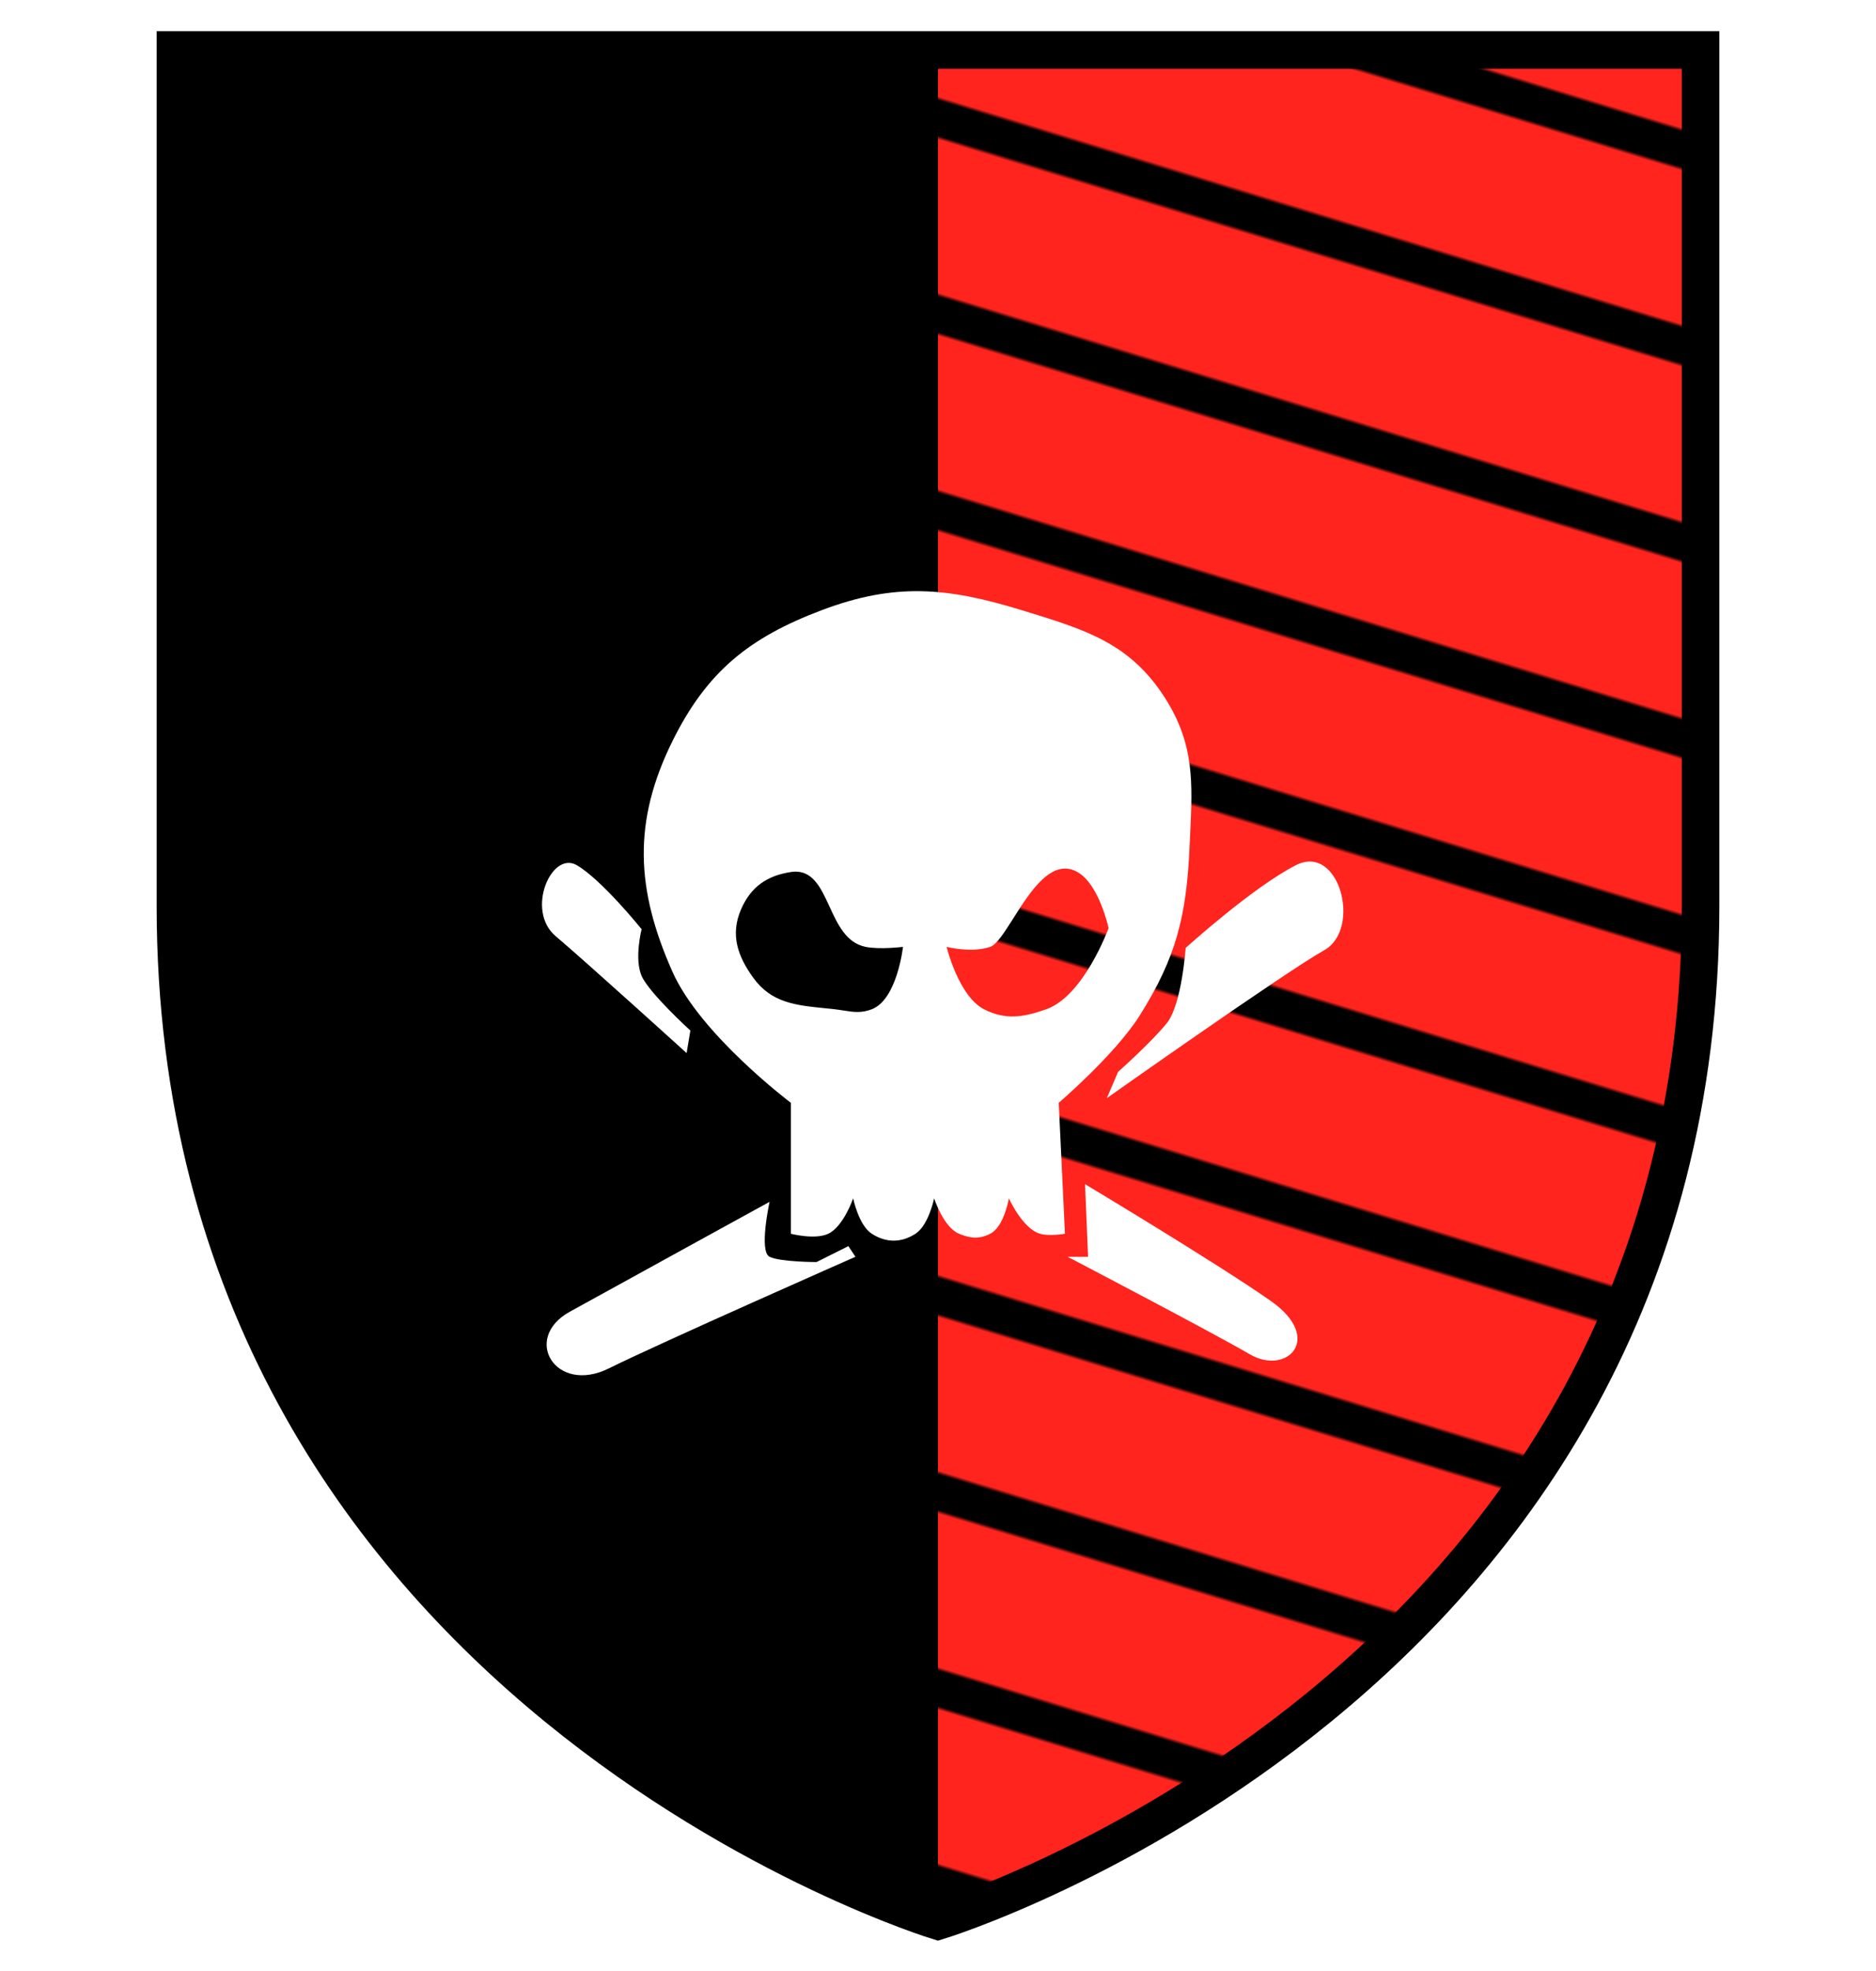
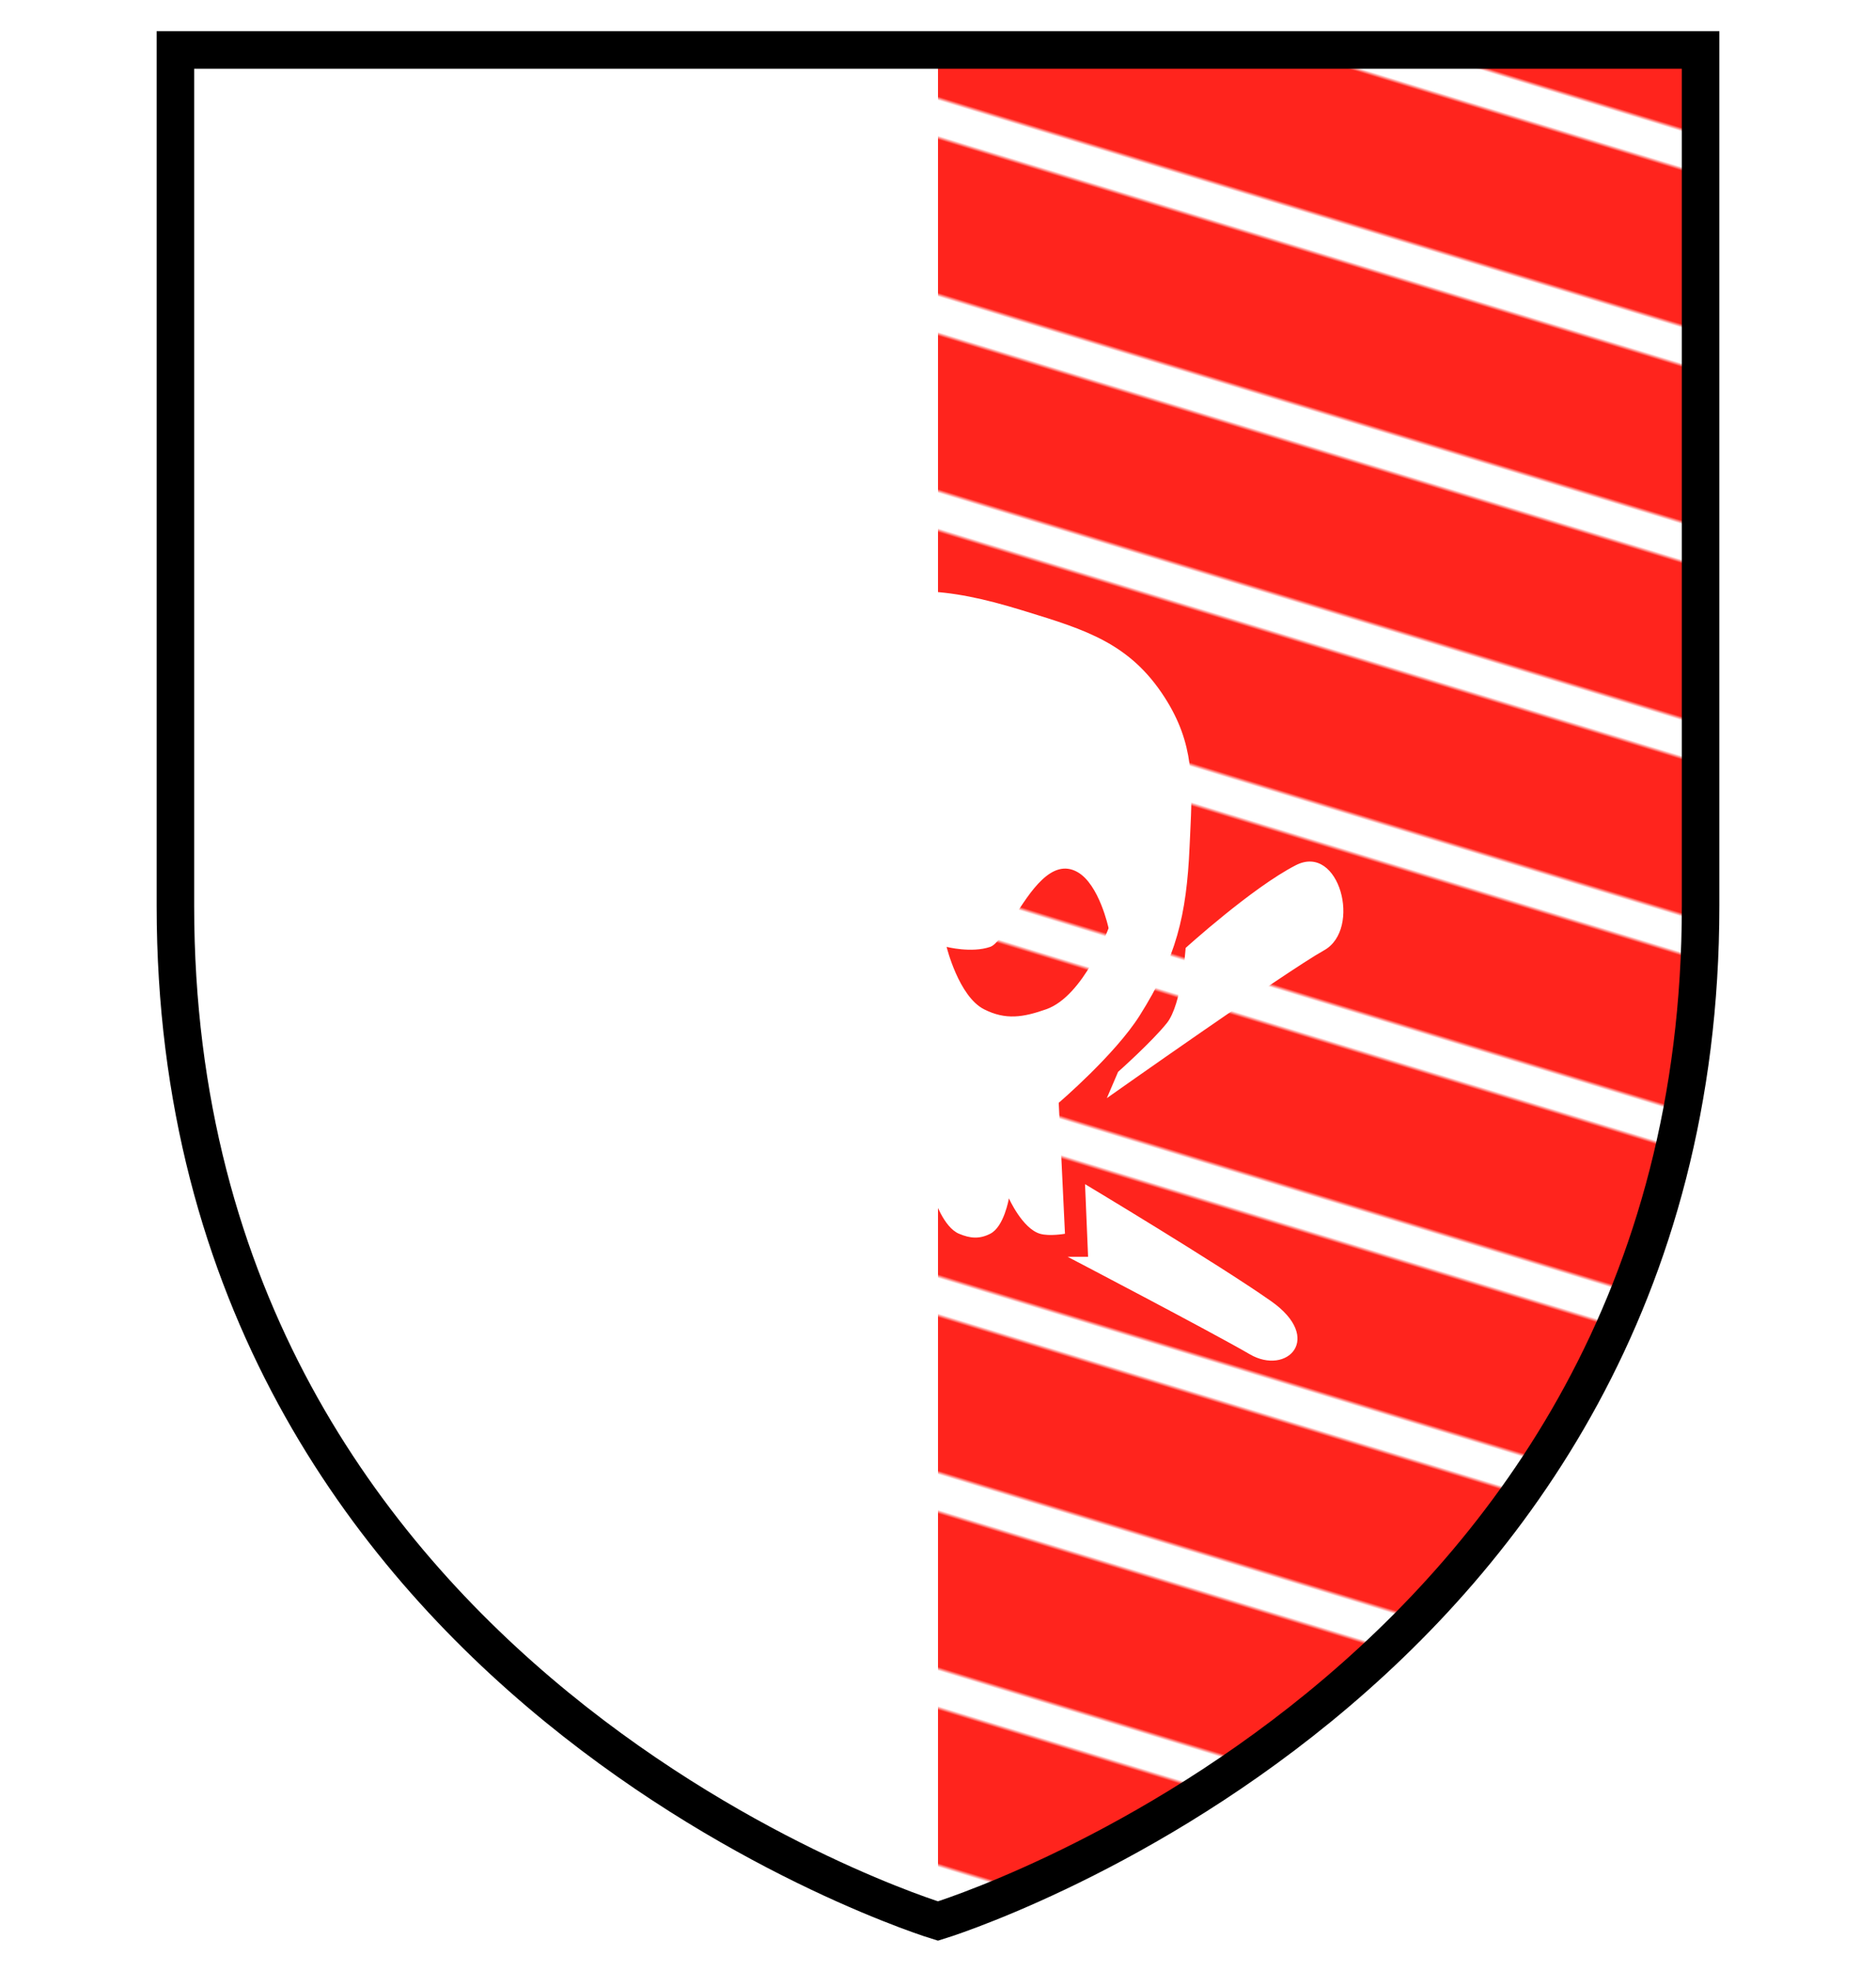
<svg xmlns="http://www.w3.org/2000/svg" width="500px" height="525px" viewBox="0 0 500 500" preserveAspectRatio="xMidYMid meet">
  <defs>
    <clipPath id="formato">
      <path d="M46.75,0.807L46.75,0.807v227.992c0,208.528,203.24,270.395,203.24,270.395s203.26-61.866,203.26-270.395V0.807H46.75z" />
    </clipPath>
  </defs>
  <g id="fundo" fill="#000000" x="0">
-     <path d="M46.75,0.807L46.75,0.807v227.992c0,208.528,203.24,270.395,203.24,270.395s203.26-61.866,203.26-270.395V0.807H46.75z" />
-   </g>
+     </g>
  <g id="estampa1" fill="#ff241d" x="0" clip-path="url(#formato)">
    <defs>
      <clipPath id="formato-corte">
        <rect x="250" y="0" width="250" height="500" />
      </clipPath>
      <pattern id="Pattern" width="250" height="50" patternUnits="userSpaceOnUse">
        <rect width="250" height="40" />
      </pattern>
    </defs>
    <g clip-path="url(#formato-corte)">
      <rect fill="url(#Pattern)" x="150" y="-130" width="500" height="600" transform="rotate(17 0 0)" />
    </g>
  </g>
  <g id="borda" fill="none" stroke="#000000" stroke-width="10" x="0">
    <path d="M46.75,0.807L46.75,0.807v227.992c0,208.528,203.24,270.395,203.24,270.395s203.26-61.866,203.26-270.395V0.807H46.75z" />
  </g>
  <g id="adorno" transform="scale(2) translate(64, 65)" data-nome="caveira branca">
    <path fill-rule="evenodd" clip-rule="evenodd" d="M87.882 63.992C84.576 69.233 77.089 75.622 77.089 75.622L77.92 93.065C77.92 93.065 75.843 93.431 74.599 93.065C72.244 92.373 70.448 88.346 70.448 88.346C70.448 88.346 69.818 92.126 67.957 93.065C66.51 93.796 65.303 93.688 63.806 93.065C61.725 92.2 60.485 88.346 60.485 88.346C60.485 88.346 59.751 91.944 57.995 93.065C56.082 94.287 54.096 94.287 52.183 93.065C50.427 91.944 49.693 88.346 49.693 88.346C49.693 88.346 48.41 92.104 46.372 93.065C44.613 93.895 41.391 93.065 41.391 93.065V75.622C41.391 75.622 29.352 66.569 25.617 58.178C20.736 47.213 20.293 38.201 25.617 27.444C30.204 18.175 35.864 13.645 45.542 10C55.251 6.344 62.19 6.957 72.108 10C72.278 10.052 72.447 10.104 72.615 10.155C80.7 12.633 86.578 14.434 91.203 21.629C95.179 27.814 94.934 32.934 94.598 39.981C94.573 40.498 94.548 41.026 94.524 41.565C94.116 50.69 92.756 56.267 87.882 63.992ZM51.353 54.855C53.261 55.237 56.334 54.855 56.334 54.855C56.334 54.855 55.565 61.853 52.183 63.162C50.788 63.702 49.736 63.538 48.446 63.336C48.058 63.275 47.649 63.211 47.202 63.162C46.769 63.114 46.343 63.071 45.926 63.028C42.019 62.631 38.815 62.305 36.41 59.009C34.272 56.079 33.31 53.2 34.749 49.871C36.036 46.895 38.184 45.371 41.391 44.888C44.229 44.459 45.348 46.895 46.535 49.477C47.625 51.846 48.771 54.339 51.353 54.855ZM67.957 54.855C65.467 55.711 62.146 54.855 62.146 54.855C62.146 54.855 63.758 61.443 67.127 63.162C70.015 64.635 72.371 64.239 75.429 63.162C80.446 61.394 83.731 52.363 83.731 52.363C83.731 52.363 82.492 46.523 79.58 44.888C76.161 42.968 73.299 47.484 71.032 51.062C69.841 52.941 68.815 54.561 67.957 54.855ZM85 71.501C85 71.501 89.5 67.502 91.5 65.001C93.5 62.5 94 55.001 94 55.001C94 55.001 102.865 46.962 108.682 43.981C114.5 41.001 117.5 52.501 112.458 55.308C107.416 58.116 83.5 75.001 83.5 75.001L85 71.501ZM12.874 43.981C16.248 45.963 21.5 52.501 21.5 52.501C21.5 52.501 20.5 56.436 21.5 58.718C22.5 61 28 66.001 28 66.001L27.5 69.001C27.5 69.001 14.084 56.841 10.042 53.421C6 50 9.5 42 12.874 43.981ZM80.595 86.458L81 96.129H78.272C78.272 96.129 97.594 106.224 102.547 109.112C107.5 112 112.458 107 105.379 102.033C98.299 97.065 80.595 86.458 80.595 86.458ZM49.056 94.713L50 96.129C50 96.129 24.201 107.5 17.122 111C10.042 114.5 5.5 107 11.93 103.449C18.36 99.897 38.553 88.812 38.553 88.812C38.553 88.812 37.106 95.425 38.553 96.129C40 96.833 44.809 96.833 44.809 96.833L49.056 94.713Z" fill="white" />
  </g>
</svg>